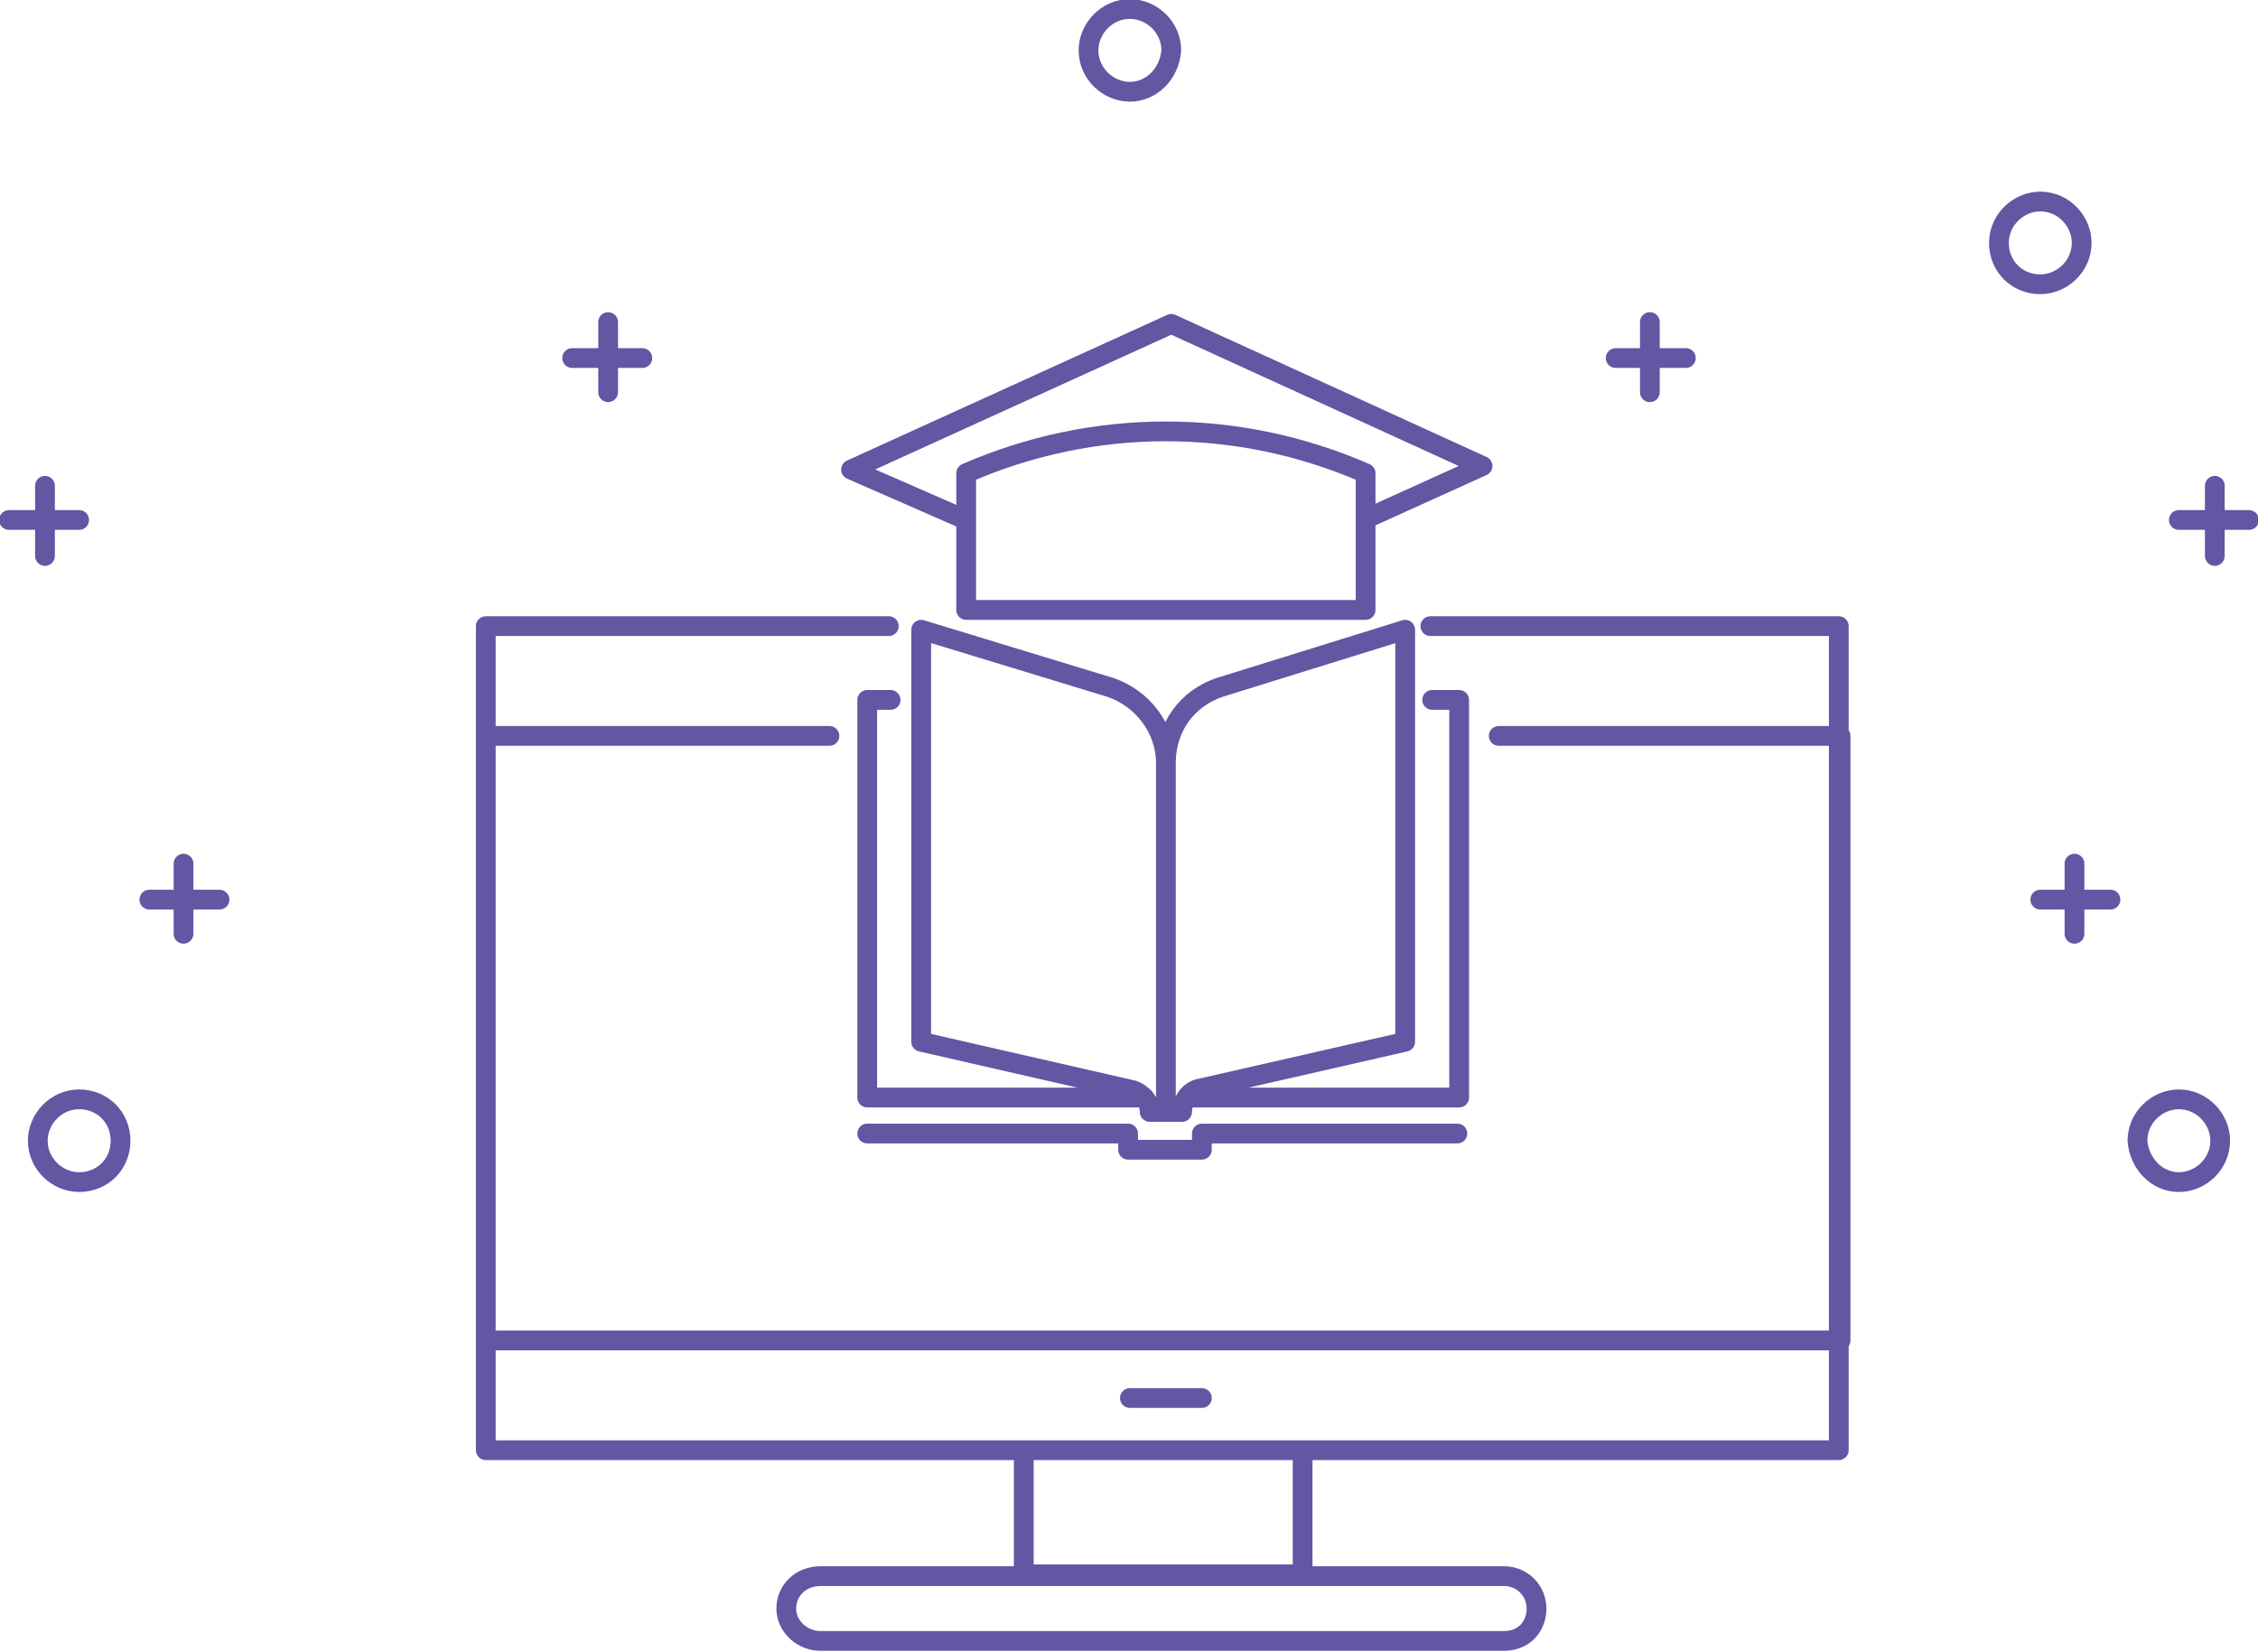
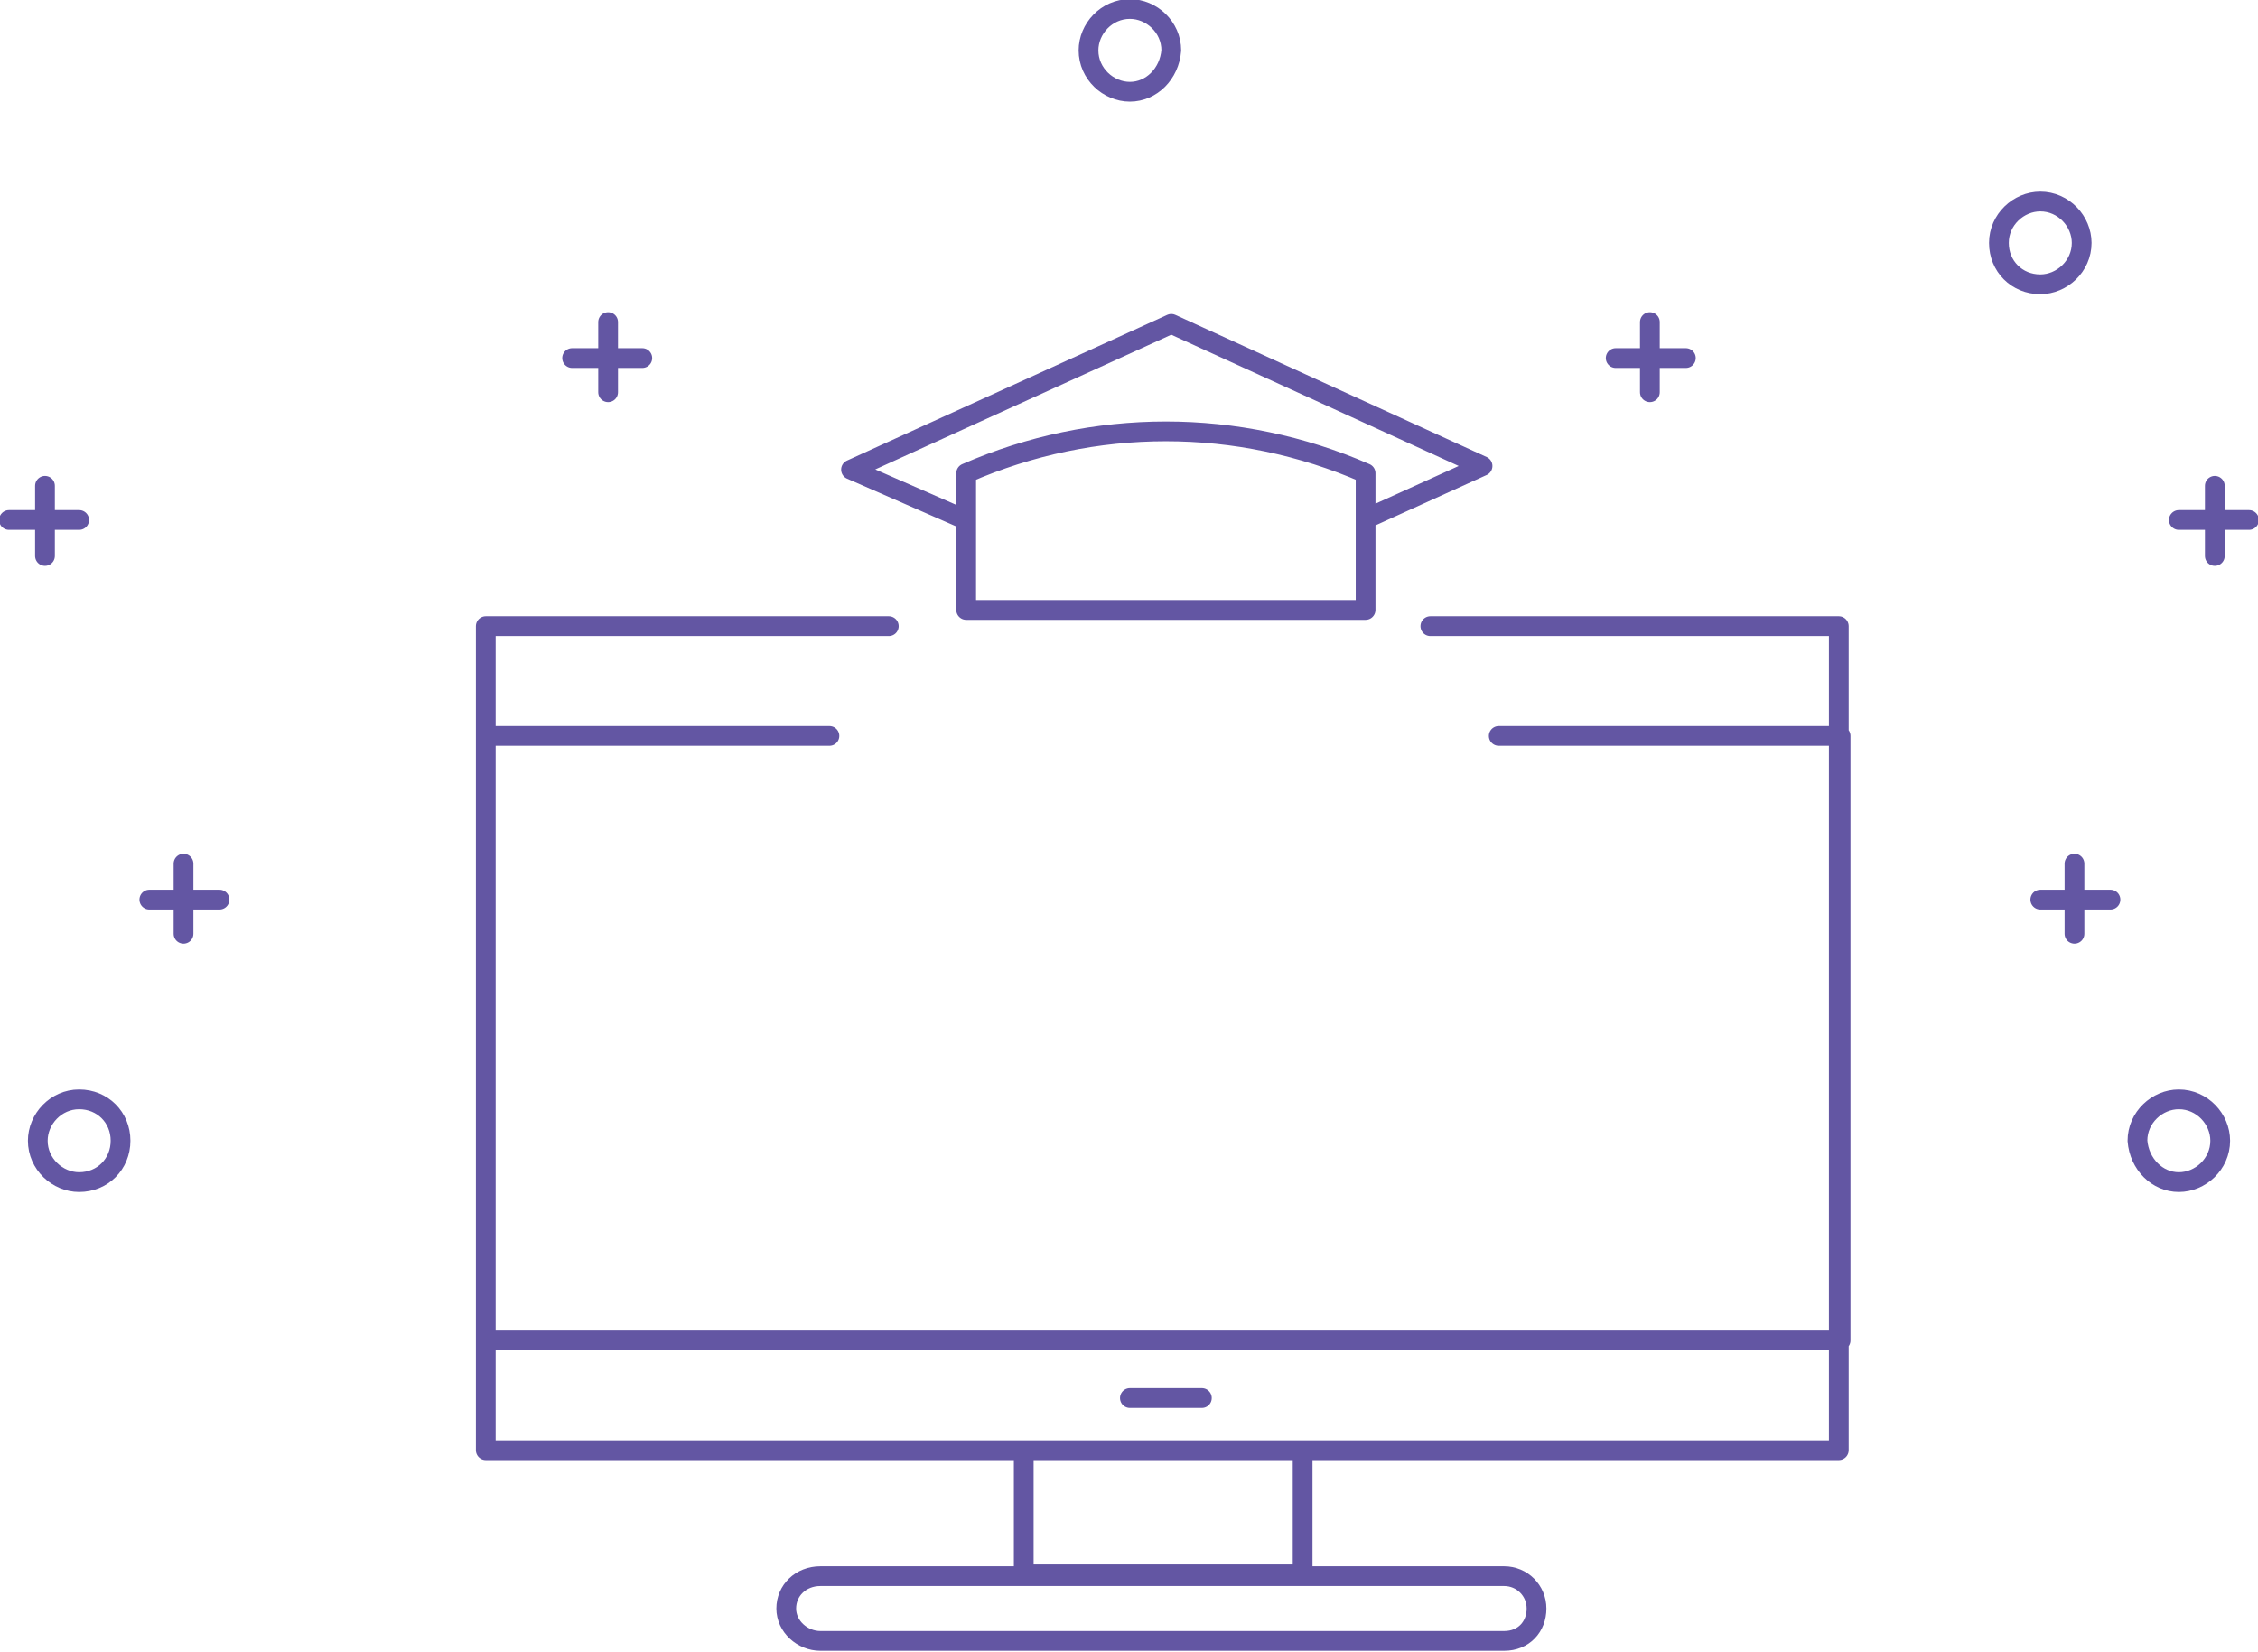
<svg xmlns="http://www.w3.org/2000/svg" xmlns:xlink="http://www.w3.org/1999/xlink" version="1.1" id="레이어_1" x="0px" y="0px" width="125.5px" height="91.8px" viewBox="0 0 125.5 91.8" style="enable-background:new 0 0 125.5 91.8;" xml:space="preserve">
  <style type="text/css">
	
		.st0{clip-path:url(#SVGID_00000098193355777023502770000014322360228730458543_);fill:none;stroke:#6356A3;stroke-width:1.098;stroke-linecap:round;stroke-linejoin:round;stroke-miterlimit:10;}
	.st1{fill:none;stroke:#6356A3;stroke-width:1.098;stroke-linecap:round;stroke-linejoin:round;stroke-miterlimit:10;}
	
		.st2{clip-path:url(#SVGID_00000118358157313917527160000004074777690852910003_);fill:none;stroke:#6356A3;stroke-width:1.098;stroke-linecap:round;stroke-linejoin:round;stroke-miterlimit:10;}
</style>
  <g>
    <defs>
      <rect id="SVGID_1_" width="125.5" height="91.8" />
    </defs>
    <clipPath id="SVGID_00000001658360384886280450000000112782340026332090_">
      <use xlink:href="#SVGID_1_" style="overflow:visible;" />
    </clipPath>
    <path style="clip-path:url(#SVGID_00000001658360384886280450000000112782340026332090_);fill:none;stroke:#6356A3;stroke-width:1.098;stroke-linecap:round;stroke-linejoin:round;stroke-miterlimit:10;" d="   M12.2,50H8.3 M10.2,48v3.9 M62.8,5.1L62.8,5.1c-1.2,0-2.3-1-2.3-2.3c0-1.2,1-2.3,2.3-2.3c1.2,0,2.3,1,2.3,2.3   C65,4.1,64,5.1,62.8,5.1z" />
    <path style="clip-path:url(#SVGID_00000001658360384886280450000000112782340026332090_);fill:none;stroke:#6356A3;stroke-width:1.098;stroke-linecap:round;stroke-linejoin:round;stroke-miterlimit:10;" d="   M4.4,28.9H0.5 M2.5,27v3.9 M35.7,19.9h-3.9 M33.8,17.9v3.9" />
    <path style="clip-path:url(#SVGID_00000001658360384886280450000000112782340026332090_);fill:none;stroke:#6356A3;stroke-width:1.098;stroke-linecap:round;stroke-linejoin:round;stroke-miterlimit:10;" d="   M4.4,65.7L4.4,65.7c-1.2,0-2.3-1-2.3-2.3c0-1.2,1-2.3,2.3-2.3s2.3,1,2.3,2.3C6.7,64.7,5.7,65.7,4.4,65.7z" />
  </g>
  <path class="st1" d="M113.4,50h3.9 M115.3,48v3.9" />
  <g>
    <defs>
      <rect id="SVGID_00000115494931282154480160000015028921813812486790_" width="125.5" height="91.8" />
    </defs>
    <clipPath id="SVGID_00000067208330196273228360000007275082601078677178_">
      <use xlink:href="#SVGID_00000115494931282154480160000015028921813812486790_" style="overflow:visible;" />
    </clipPath>
    <path style="clip-path:url(#SVGID_00000067208330196273228360000007275082601078677178_);fill:none;stroke:#6356A3;stroke-width:1.098;stroke-linecap:round;stroke-linejoin:round;stroke-miterlimit:10;" d="   M121.1,28.9h3.9 M123.1,27v3.9 M89.8,19.9h3.9 M91.7,17.9v3.9" />
    <path style="clip-path:url(#SVGID_00000067208330196273228360000007275082601078677178_);fill:none;stroke:#6356A3;stroke-width:1.098;stroke-linecap:round;stroke-linejoin:round;stroke-miterlimit:10;" d="   M113.4,15.8L113.4,15.8c1.2,0,2.3-1,2.3-2.3c0-1.2-1-2.3-2.3-2.3c-1.2,0-2.3,1-2.3,2.3C111.1,14.8,112.1,15.8,113.4,15.8z" />
    <path style="clip-path:url(#SVGID_00000067208330196273228360000007275082601078677178_);fill:none;stroke:#6356A3;stroke-width:1.098;stroke-linecap:round;stroke-linejoin:round;stroke-miterlimit:10;" d="   M75.9,33.9H65H53.7v-7.6c7.1-3.1,15.1-3.1,22.2,0V33.9z M53.7,28.9l-6.4-2.8L65.1,18l17.3,7.9l-6.4,2.9 M62.8,77.7h4 M72.4,80.6   H56.9v6.9h15.5V80.6z M83.3,40.9h19v33.6H27V40.9h19.1 M79.5,34.8h22.7v45.8H27V34.8h22.4 M121.1,65.7L121.1,65.7   c1.2,0,2.3-1,2.3-2.3c0-1.2-1-2.3-2.3-2.3c-1.2,0-2.3,1-2.3,2.3C118.9,64.7,119.9,65.7,121.1,65.7z" />
-     <path style="clip-path:url(#SVGID_00000067208330196273228360000007275082601078677178_);fill:none;stroke:#6356A3;stroke-width:1.098;stroke-linecap:round;stroke-linejoin:round;stroke-miterlimit:10;" d="   M48.2,63h14.5v0.9h4.1V63h14.2 M48.2,61V38.9h1.3 M64.8,61.8h-0.9c0-0.6-0.4-1-0.9-1.2l-11.8-2.7V35l10.5,3.2   c1.8,0.6,3.1,2.3,3.1,4.2V61.8z M67.8,38.2L78.1,35v22.9l-11.4,2.6c-0.6,0.1-1,0.7-1,1.3h-0.9V42.4C64.8,40.4,66,38.8,67.8,38.2z    M66.3,61h14.8V38.9h-1.5 M63.6,61H48.2V38.9h1.3" />
    <path style="clip-path:url(#SVGID_00000067208330196273228360000007275082601078677178_);fill:none;stroke:#6356A3;stroke-width:1.098;stroke-linecap:round;stroke-linejoin:round;stroke-miterlimit:10;" d="   M83.6,91.2h-38c-1,0-1.9-0.8-1.9-1.8s0.8-1.8,1.9-1.8h38c1,0,1.8,0.8,1.8,1.8S84.7,91.2,83.6,91.2z" />
  </g>
  <g>
</g>
  <g>
</g>
  <g>
</g>
  <g>
</g>
  <g>
</g>
  <g>
</g>
</svg>